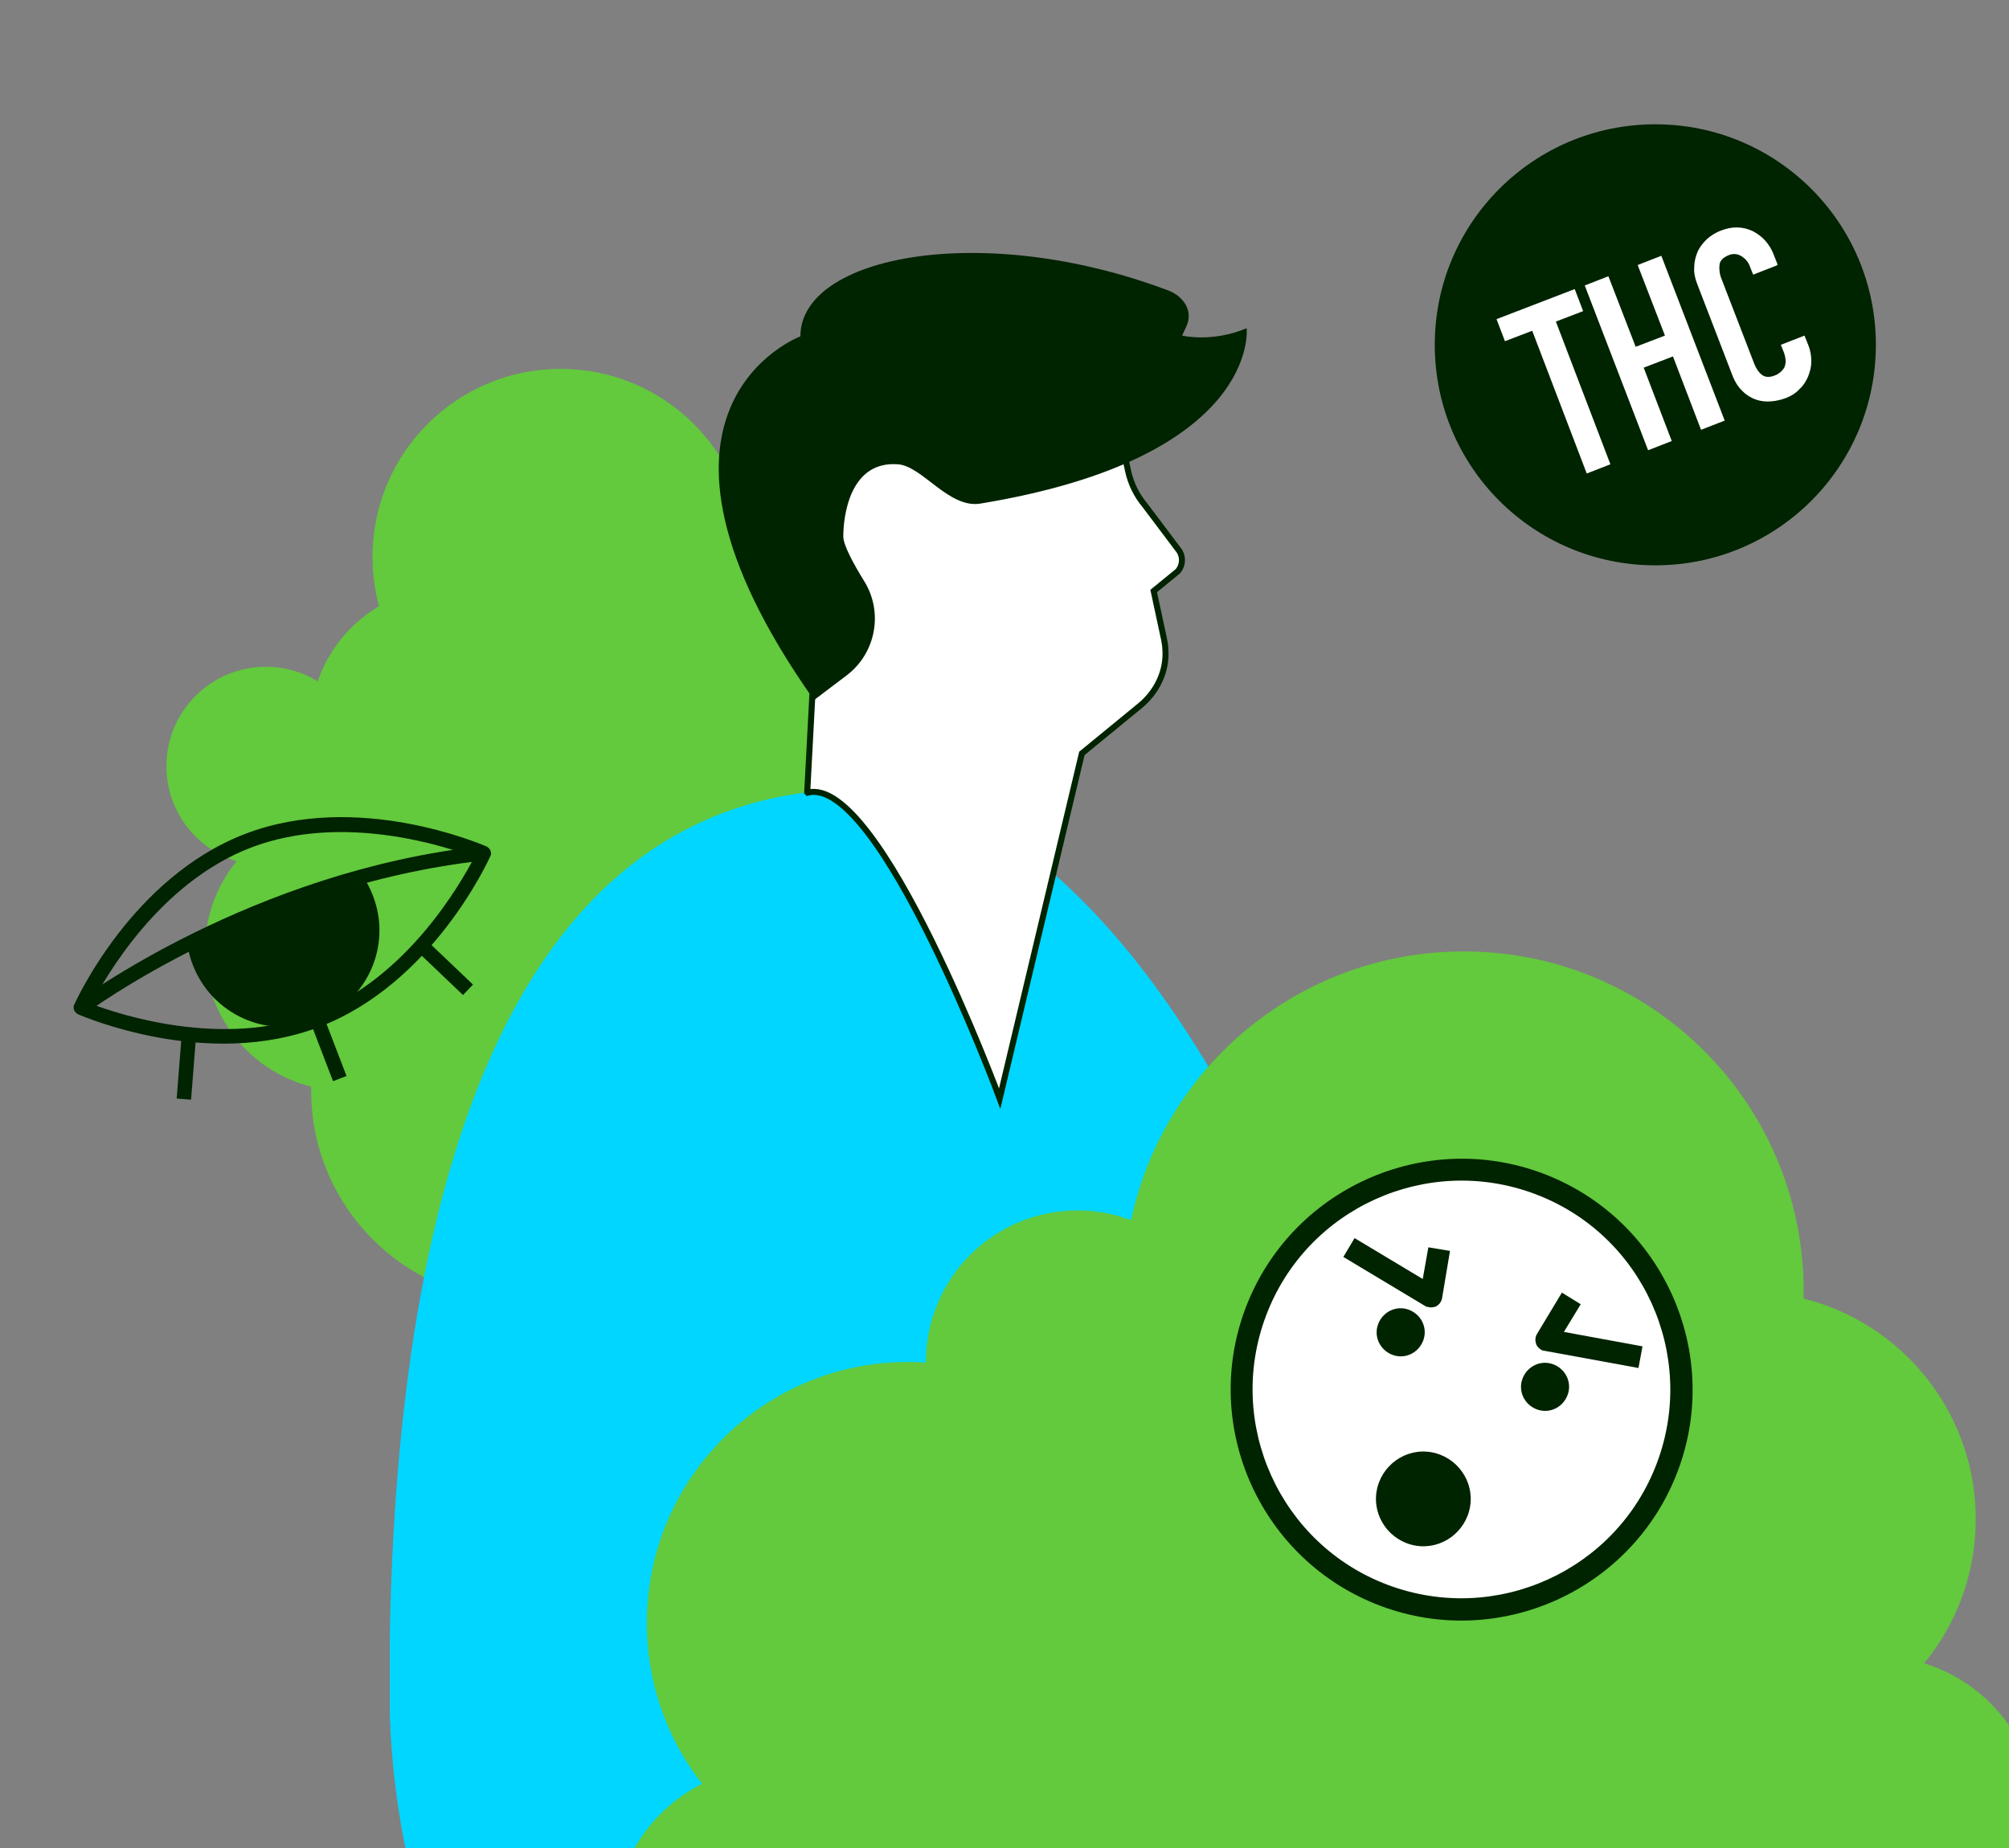
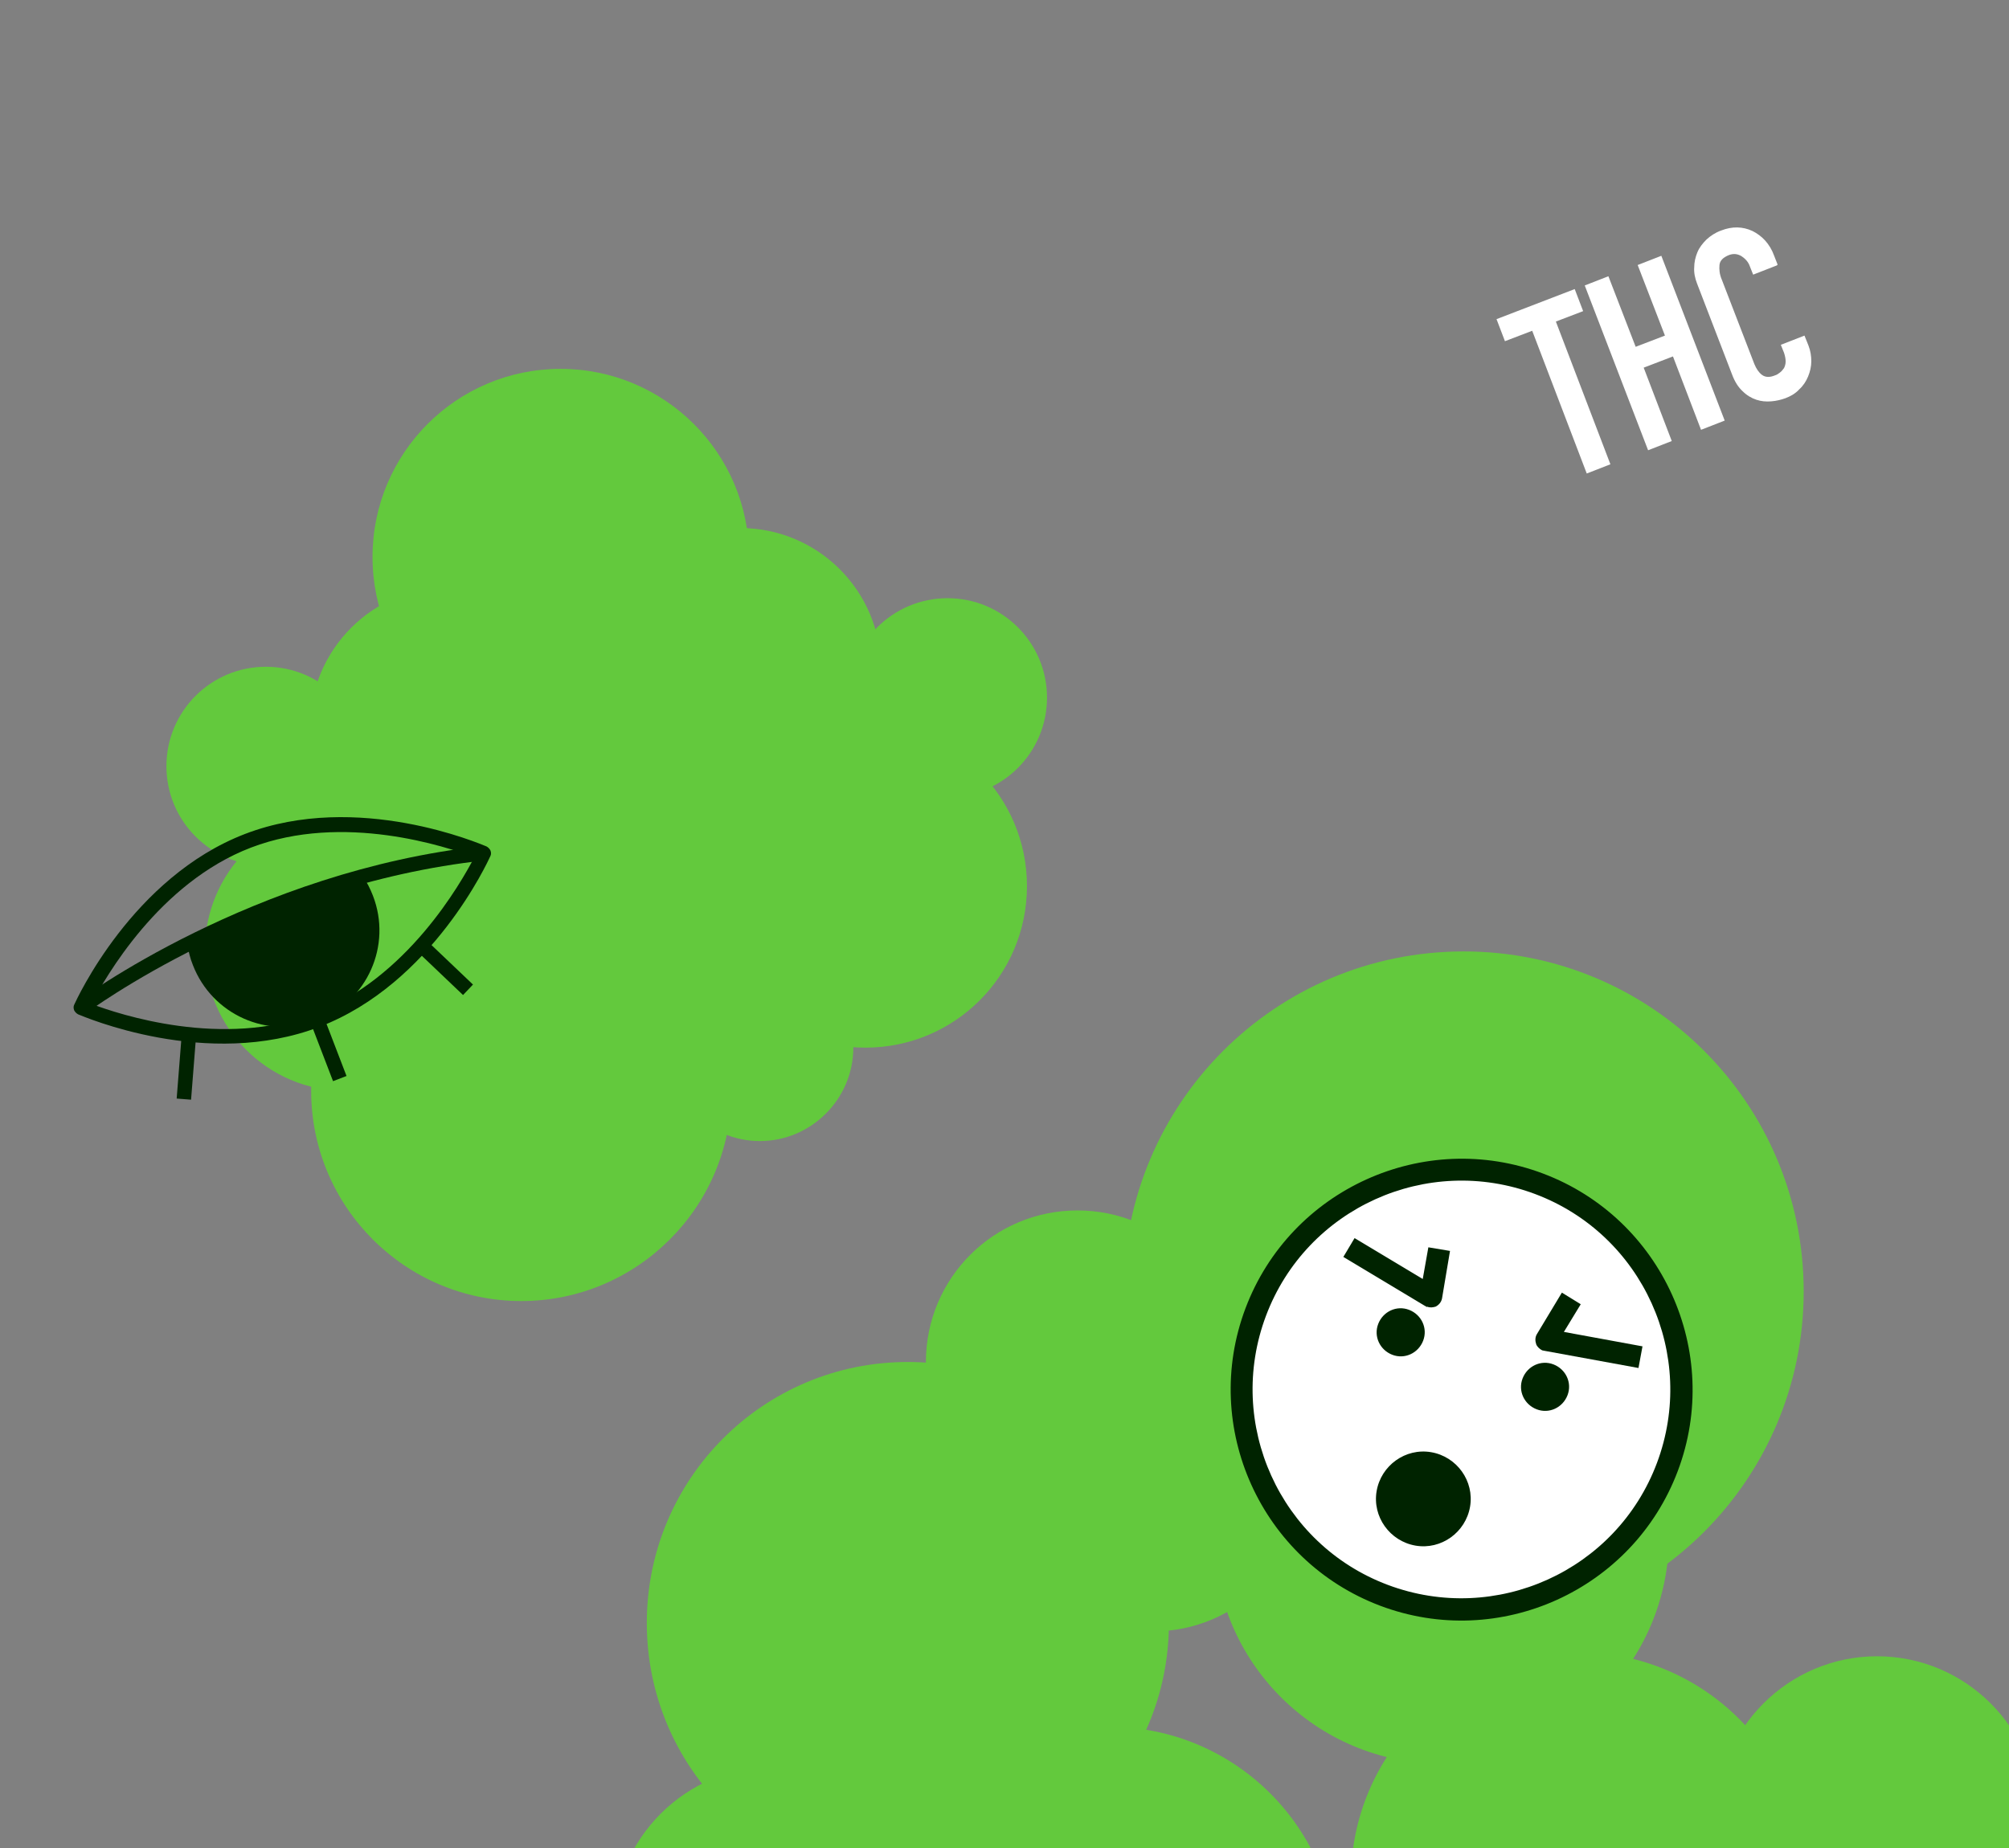
<svg xmlns="http://www.w3.org/2000/svg" version="1.1" viewBox="0 0 501 461">
  <rect x="0" y="0" width="501" height="461" fill="#808080" stroke="none" />
  <defs>
    <style>
      .cls-1, .cls-2 {
        fill: none;
      }

      .cls-3 {
        fill: #00d6ff;
      }

      .cls-4 {
        clip-path: url(#clippath-1);
      }

      .cls-5 {
        clip-path: url(#clippath-3);
      }

      .cls-6 {
        clip-path: url(#clippath-4);
      }

      .cls-7 {
        clip-path: url(#clippath-2);
      }

      .cls-8 {
        clip-path: url(#clippath-6);
      }

      .cls-9 {
        clip-path: url(#clippath-5);
      }

      .cls-10 {
        fill: #fff;
      }

      .cls-11 {
        fill: #002300;
      }

      .cls-12 {
        fill: #63c93d;
      }

      .cls-2 {
        stroke: #002300;
        stroke-miterlimit: 10;
        stroke-width: 1.5px;
      }

      .cls-13 {
        clip-path: url(#clippath);
      }
    </style>
    <clipPath id="clippath">
      <rect class="cls-1" width="501" height="461" />
    </clipPath>
    <clipPath id="clippath-1">
      <rect class="cls-1" x="41.5" y="92" width="219.7" height="232.5" />
    </clipPath>
    <clipPath id="clippath-2">
-       <rect class="cls-1" x="97.2" y="63" width="254.7" height="469.4" />
-     </clipPath>
+       </clipPath>
    <clipPath id="clippath-3">
      <rect class="cls-1" x="153" y="237.4" width="355.2" height="376" />
    </clipPath>
    <clipPath id="clippath-4">
      <rect class="cls-1" x="306.9" y="289" width="115.2" height="115.2" />
    </clipPath>
    <clipPath id="clippath-5">
      <rect class="cls-1" x="18.4" y="203.7" width="104.1" height="70.3" />
    </clipPath>
    <clipPath id="clippath-6">
      <rect class="cls-1" x="357.7" y="30.9" width="110.1" height="110.1" />
    </clipPath>
  </defs>
  <g>
    <g id="maske">
      <g class="cls-13">
        <g class="cls-4">
          <path class="cls-12" d="M175.5,221c0-22.2,18-40.3,40.3-40.3s40.3,18,40.3,40.3-18,40.3-40.3,40.3-40.3-18-40.3-40.3" />
          <path class="cls-12" d="M166.2,261.3c0-12.9,10.5-23.3,23.3-23.3s23.3,10.5,23.3,23.3-10.5,23.3-23.3,23.3-23.3-10.5-23.3-23.3" />
          <path class="cls-12" d="M154.6,243.1c0-12.9,10.5-23.3,23.3-23.3s23.3,10.5,23.3,23.3-10.5,23.3-23.3,23.3-23.3-10.5-23.3-23.3" />
          <path class="cls-12" d="M77.6,272.1c0-28.9,23.5-52.4,52.4-52.4s52.4,23.5,52.4,52.4-23.5,52.4-52.4,52.4-52.4-23.5-52.4-52.4" />
          <path class="cls-12" d="M51.1,237c0-19.4,15.7-35.1,35.1-35.1s35.1,15.7,35.1,35.1-15.7,35.1-35.1,35.1-35.1-15.7-35.1-35.1" />
          <path class="cls-12" d="M98.4,234.3c0-19.4,15.7-35.1,35.1-35.1s35.1,15.7,35.1,35.1-15.7,35.1-35.1,35.1-35.1-15.7-35.1-35.1" />
          <path class="cls-12" d="M41.5,191.1c0-13.7,11.1-24.8,24.8-24.8s24.8,11.1,24.8,24.8-11.1,24.8-24.8,24.8-24.8-11.1-24.8-24.8" />
          <path class="cls-12" d="M77.3,181.4c0-19.4,15.7-35.1,35.1-35.1s35.1,15.7,35.1,35.1-15.7,35.1-35.1,35.1-35.1-15.7-35.1-35.1" />
          <path class="cls-12" d="M126.2,201.9c0-19.4,15.7-35.1,35.1-35.1s35.1,15.7,35.1,35.1-15.7,35.1-35.1,35.1-35.1-15.7-35.1-35.1" />
          <path class="cls-12" d="M211.5,174c0-13.7,11.1-24.8,24.8-24.8s24.8,11.1,24.8,24.8-11.1,24.8-24.8,24.8-24.8-11.1-24.8-24.8" />
          <path class="cls-12" d="M149.5,166.8c0-19.4,15.7-35.1,35.1-35.1s35.1,15.7,35.1,35.1-15.7,35.1-35.1,35.1-35.1-15.7-35.1-35.1" />
          <path class="cls-12" d="M92.9,138.9c0-25.9,21-46.9,46.9-46.9s47,21,47,46.9-21,47-47,47-46.9-21-46.9-47" />
        </g>
        <g class="cls-7">
          <path class="cls-3" d="M319.5,532.4h-188c-21.6-31.1-34.4-69.7-34.4-111.4,0-103.5,20.8-224.2,117.6-224.2s187.4,270,104.7,335.6" />
          <path class="cls-10" d="M201.4,197.7c17.9-4.6,47.9,76.3,47.9,76.3l20.5-86.1,14.4-11.8c4.3-3.5,6.9-8.8,6.4-14.4,0-.7-.2-1.5-.3-2.2l-2.6-12.1,6-4.9c1.4-1.6,1.4-4,0-5.6l-8.2-10.9c-2.1-2.5-3.5-5.4-4.2-8.6l-4.3-20.2c-13.3-16.9-37-21.6-55.8-11l-12.5,17.7-4.5,39-2.9,54.7Z" />
          <path class="cls-2" d="M201.4,197.7c17.9-4.6,47.9,76.3,47.9,76.3l20.5-86.1,14.4-11.8c4.3-3.5,6.9-8.8,6.4-14.4,0-.7-.2-1.5-.3-2.2l-2.6-12.1,6-4.9c1.4-1.6,1.4-4,0-5.6l-8.2-10.9c-2.1-2.5-3.5-5.4-4.2-8.6l-4.3-20.2c-13.3-16.9-37-21.6-55.8-11l-12.5,17.7-4.5,39-2.9,54.7Z" />
          <path class="cls-11" d="M310.8,81.9c-8.6,3.6-16,1.8-16,1.8l1.1-2.4c1.7-3.8-.8-7.5-4.7-8.9-46.2-17.4-91.6-8.6-91.6,11.5,0,0-48,17.9,3.4,90.7,0,0-5.9,4.5,8.2-6.2,7.2-5.5,9.1-15.6,4.4-23.3-2.9-4.7-5.3-9.2-5.3-11.3,0-4.8,1.5-18.9,13.6-18,6.1.4,12.7,11.1,20.6,9.8,69.7-11.5,66.4-43.6,66.4-43.6" />
        </g>
        <g class="cls-5">
          <path class="cls-12" d="M291.5,404.8c0,36-29.1,65.1-65.1,65.1s-65.1-29.1-65.1-65.1,29.1-65.1,65.1-65.1,65.1,29.1,65.1,65.1" />
          <path class="cls-12" d="M306.5,339.7c0,20.9-16.9,37.8-37.8,37.8s-37.8-16.9-37.8-37.8,16.9-37.8,37.8-37.8,37.8,16.9,37.8,37.8" />
          <path class="cls-12" d="M325.3,369.1c0,20.9-16.9,37.8-37.8,37.8s-37.8-16.9-37.8-37.8,16.9-37.8,37.8-37.8,37.8,16.9,37.8,37.8" />
          <path class="cls-12" d="M449.8,322.1c0,46.8-37.9,84.8-84.8,84.8s-84.8-37.9-84.8-84.8,37.9-84.8,84.8-84.8,84.8,37.9,84.8,84.8" />
-           <path class="cls-12" d="M492.7,378.9c0,31.3-25.4,56.7-56.7,56.7s-56.7-25.4-56.7-56.7,25.4-56.7,56.7-56.7,56.7,25.4,56.7,56.7" />
          <path class="cls-12" d="M416.2,383.2c0,31.3-25.4,56.7-56.7,56.7s-56.7-25.4-56.7-56.7,25.4-56.7,56.7-56.7,56.7,25.4,56.7,56.7" />
          <path class="cls-12" d="M508.2,453.2c0,22.2-18,40.1-40.1,40.1s-40.1-18-40.1-40.1,18-40.1,40.1-40.1,40.1,18,40.1,40.1" />
          <path class="cls-12" d="M450.3,468.8c0,31.3-25.4,56.7-56.7,56.7s-56.7-25.4-56.7-56.7,25.4-56.7,56.7-56.7,56.7,25.4,56.7,56.7" />
-           <path class="cls-12" d="M371.3,435.6c0,31.3-25.4,56.7-56.7,56.7s-56.7-25.4-56.7-56.7,25.4-56.7,56.7-56.7,56.7,25.4,56.7,56.7" />
+           <path class="cls-12" d="M371.3,435.6c0,31.3-25.4,56.7-56.7,56.7" />
          <path class="cls-12" d="M233.2,480.7c0,22.2-18,40.1-40.1,40.1s-40.1-18-40.1-40.1,18-40.1,40.1-40.1,40.1,18,40.1,40.1" />
          <path class="cls-12" d="M333.4,487.4c0,31.3-25.4,56.7-56.7,56.7s-56.7-25.4-56.7-56.7,25.4-56.7,56.7-56.7,56.7,25.4,56.7,56.7" />
          <path class="cls-12" d="M425,537.5c0,41.9-34,75.9-75.9,75.9s-75.9-34-75.9-75.9,34-75.9,75.9-75.9,75.9,34,75.9,75.9" />
        </g>
        <g class="cls-6">
          <path class="cls-10" d="M364.8,400.6c30.1,0,54.4-24.4,54.4-54.4s-24.4-54.4-54.4-54.4-54.4,24.4-54.4,54.4,24.4,54.4,54.4,54.4" />
          <path class="cls-11" d="M355.9,325.9c.7.3,1.4.2,2.1,0,.8-.4,1.4-1.1,1.6-2l2-11.9-5.4-.9-1.4,7.9-17-10.2-2.8,4.7,20.5,12.3c.1,0,.3.2.4.2" />
          <path class="cls-11" d="M390,332.2l4.2-6.9-4.7-2.9-6.2,10.3c-.5.8-.5,1.7-.2,2.6.3.7.9,1.2,1.5,1.5.2,0,.3.1.5.1l23.5,4.3,1-5.4-19.6-3.6Z" />
          <path class="cls-11" d="M351.4,326.7c-3.1-1.2-6.5.4-7.7,3.5-1.2,3.1.4,6.5,3.5,7.7,3.1,1.2,6.5-.4,7.7-3.5,1.2-3.1-.4-6.5-3.5-7.7" />
          <path class="cls-11" d="M383.2,351.5c3.1,1.2,6.5-.4,7.7-3.5,1.2-3.1-.4-6.5-3.5-7.7-3.1-1.2-6.5.4-7.7,3.5-1.2,3.1.4,6.5,3.5,7.7" />
          <path class="cls-11" d="M346.1,395.3c-26.9-10.1-40.5-40.2-30.4-67.1,10.1-26.9,40.2-40.5,67.1-30.4,26.9,10.1,40.5,40.2,30.4,67.1-10.1,26.9-40.2,40.5-67.1,30.4M384.8,292.7c-29.7-11.2-63,3.9-74.2,33.6-11.2,29.7,3.9,63,33.6,74.2,29.7,11.2,63-3.9,74.2-33.6,11.2-29.7-3.9-63-33.6-74.2" />
          <path class="cls-11" d="M366.6,375.8c-1.1,6.4-7.2,10.8-13.6,9.7-6.4-1.1-10.8-7.2-9.7-13.6,1.1-6.4,7.2-10.8,13.6-9.7,6.4,1.1,10.8,7.2,9.7,13.6" />
        </g>
        <g>
          <g class="cls-9">
            <path class="cls-11" d="M22.8,250.4c6.9,2.6,32.7,11.2,55.7,2.4,23-8.8,36.4-32.5,39.8-39-6.9-2.6-32.7-11.2-55.7-2.4-23,8.8-36.4,32.5-39.8,39M79.7,256.1c-28.1,10.8-58.9-2.6-60.2-3.1-.4-.2-.8-.6-1-1-.2-.5-.2-1,0-1.4.6-1.3,14.5-31.8,42.6-42.6,28.1-10.8,58.9,2.6,60.2,3.1.4.2.8.6,1,1,.2.5.2,1,0,1.4-.6,1.3-14.5,31.8-42.6,42.6" />
            <path class="cls-11" d="M46.7,235.5c.3,1.7.7,3.5,1.4,5.2,4.8,12.4,18.7,18.6,31.1,13.8,12.4-4.8,18.6-18.7,13.8-31.1-.7-1.8-1.5-3.4-2.6-4.9-17.2,4.7-32.1,11-43.7,16.9" />
            <path class="cls-11" d="M120.9,214.6c-56.5,6.1-99.1,37.9-99.6,38.2l-2.2-2.9c.4-.3,43.9-32.7,101.4-38.9l.4,3.6Z" />
          </g>
          <rect class="cls-11" x="80.2" y="254.5" width="3.6" height="15" transform="translate(-88.4 46.8) rotate(-21)" />
          <rect class="cls-11" x="109.7" y="234.4" width="3.6" height="14.6" transform="translate(-140.5 155.9) rotate(-46.4)" />
          <rect class="cls-11" x="39.2" y="264.8" width="14.6" height="3.6" transform="translate(-223 292.3) rotate(-85.5)" />
        </g>
        <g class="cls-8">
-           <path class="cls-11" d="M412.8,141c30.4,0,55-24.6,55-55s-24.6-55-55-55-55,24.6-55,55,24.6,55,55,55" />
          <path class="cls-10" d="M443.1,66.2l-5.9,2.3-.8-2c-.4-1.2-1.2-2-2.1-2.6-1-.6-2-.7-3.1-.3-1.5.6-2.3,1.4-2.4,2.5-.1,1.1,0,2.3.6,3.7l8.1,21c.5,1.2,1.1,2.1,1.9,2.7.8.6,1.9.7,3.3.1.4-.1.8-.4,1.2-.7.4-.3.7-.7,1-1.1.2-.4.4-1,.4-1.6,0-.6-.1-1.3-.4-2.2l-.8-2,5.9-2.3,1,2.5c.5,1.3.7,2.6.7,3.9,0,1.3-.3,2.6-.8,3.8-.5,1.2-1.2,2.3-2.2,3.2-.9,1-2.1,1.7-3.4,2.2-1.1.4-2.3.7-3.6.8-1.3.1-2.5,0-3.7-.4-1.2-.4-2.4-1.1-3.4-2.1-1.1-1-2-2.4-2.7-4.3l-8.7-22.6c-.5-1.3-.8-2.7-.7-4,0-1.3.3-2.6.8-3.8.5-1.2,1.3-2.2,2.3-3.2,1-.9,2.2-1.7,3.6-2.2,2.8-1.1,5.4-1,7.8.1,1.2.6,2.3,1.4,3.2,2.4.9,1,1.7,2.3,2.2,3.7l.9,2.3ZM430.1,104.9l-5.9,2.3-7-18.3-7.3,2.8,7,18.3-5.9,2.3-15.8-41.1,5.9-2.3,6.8,17.6,7.3-2.8-6.8-17.6,5.9-2.3,15.8,41.1ZM394.8,77.6l-6.8,2.6,13.6,35.6-5.9,2.3-13.6-35.6-6.8,2.6-2.1-5.5,19.5-7.5,2.1,5.5Z" />
        </g>
      </g>
    </g>
  </g>
</svg>